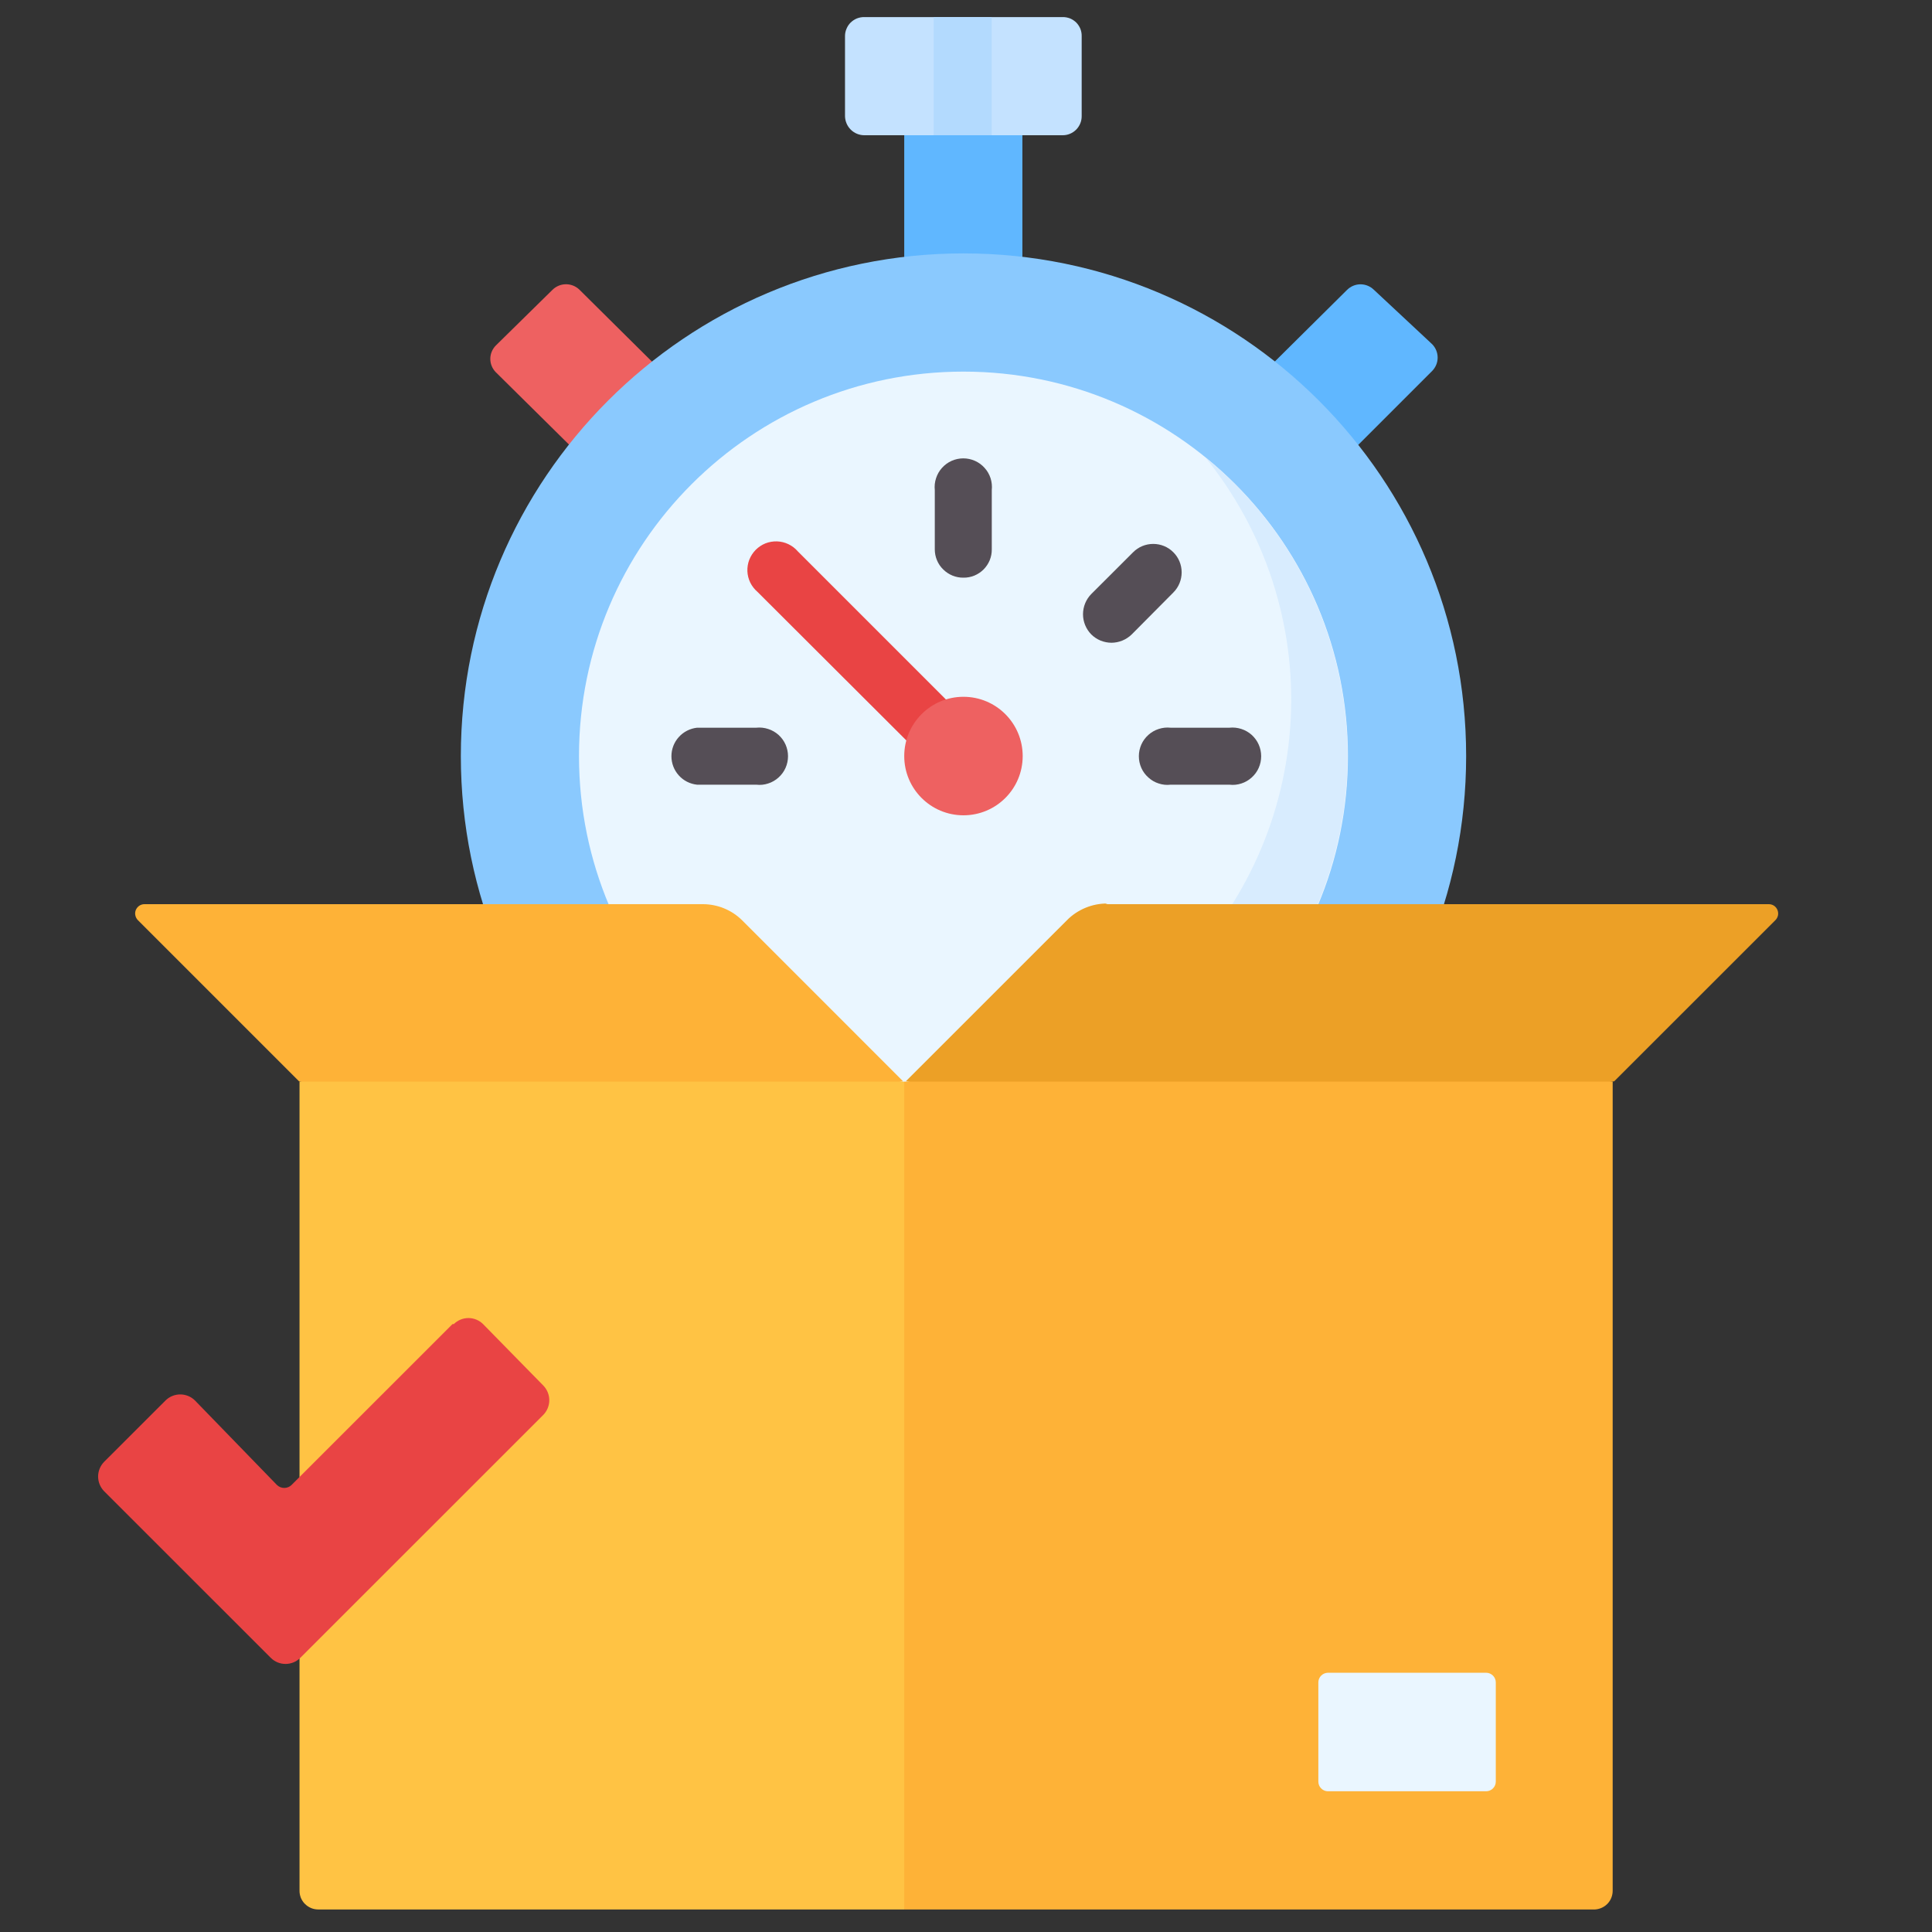
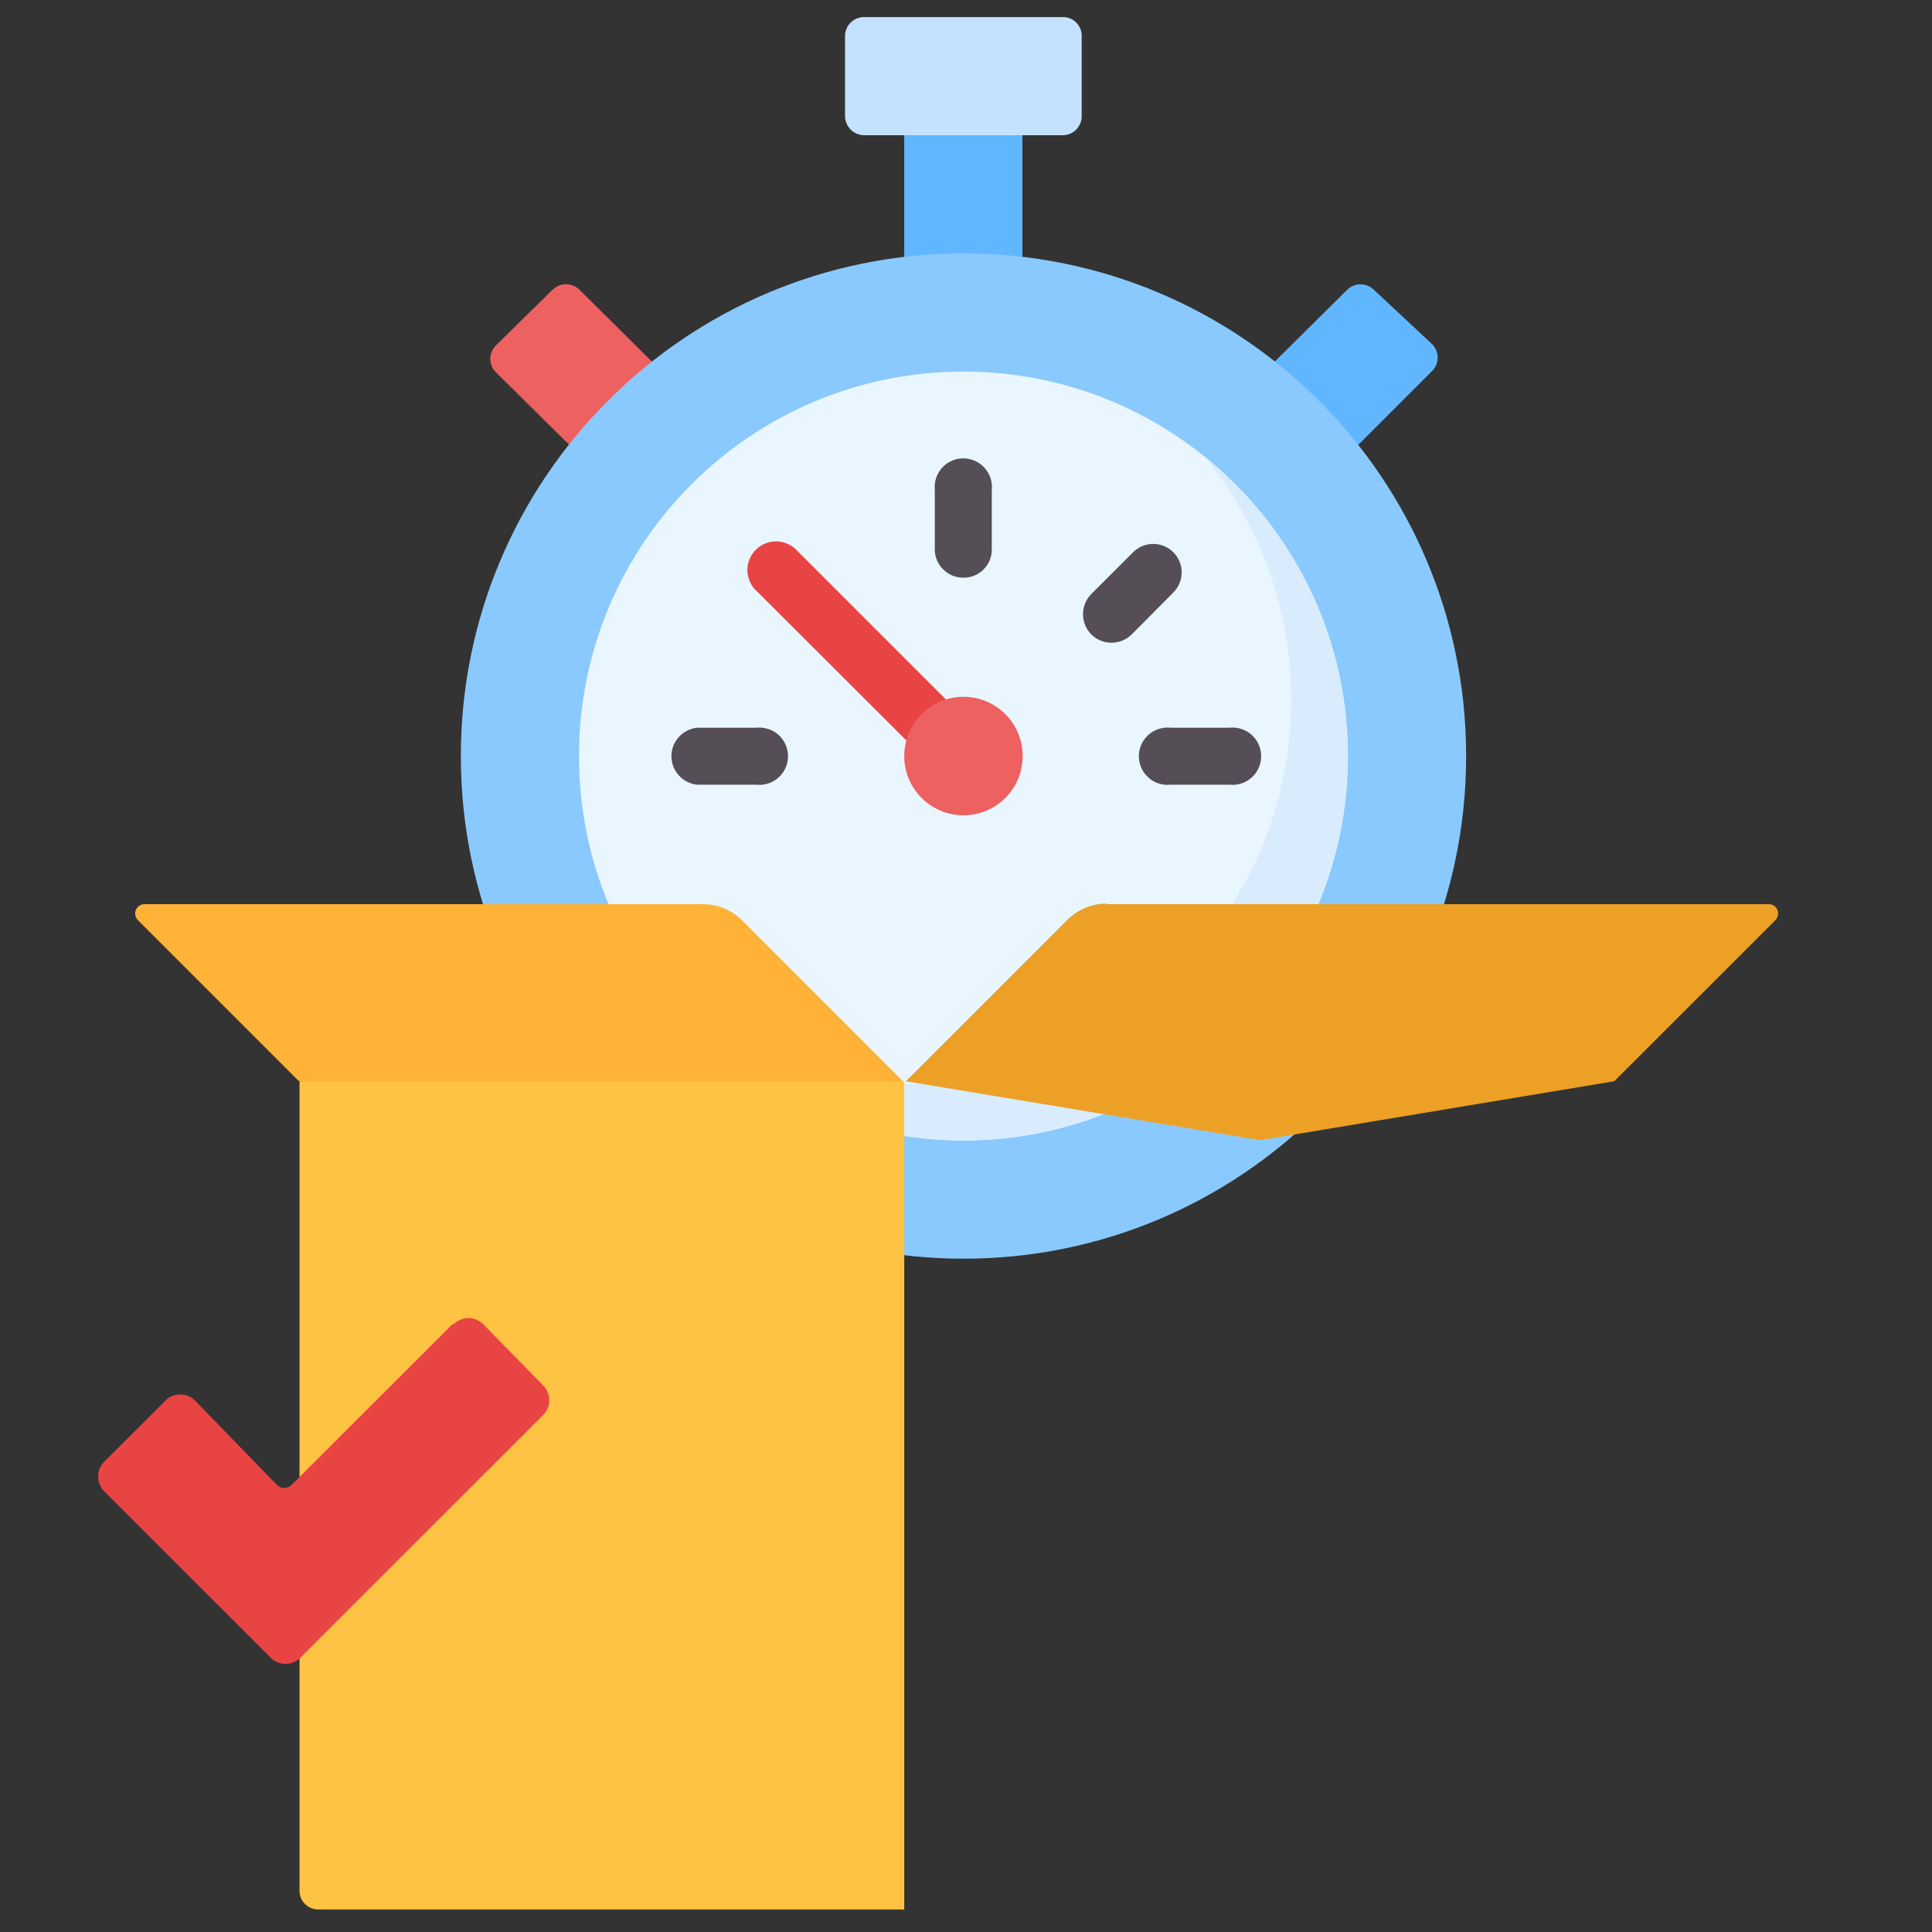
<svg xmlns="http://www.w3.org/2000/svg" width="32" height="32" viewBox="0 0 32 32" fill="none">
  <rect x="0" y="0" width="32" height="32" fill="#333333" stroke="none" />
  <path d="M16.934 5.179H14.977V2.24L15.958 1.259L16.934 2.24V5.179Z" fill="#60B7FF" />
  <path d="M11.455 6.64L10.068 8L8.212 6.165C8.154 6.106 8.121 6.027 8.121 5.944C8.121 5.861 8.154 5.782 8.212 5.723L9.151 4.8C9.211 4.741 9.291 4.708 9.375 4.708C9.459 4.708 9.539 4.741 9.599 4.8L11.455 6.64Z" fill="#EE6161" />
  <path d="M20.457 6.64L21.865 8L23.721 6.144C23.779 6.085 23.812 6.006 23.812 5.923C23.812 5.84 23.779 5.76 23.721 5.701L22.756 4.8C22.697 4.742 22.617 4.709 22.534 4.709C22.451 4.709 22.372 4.742 22.313 4.8L20.457 6.64Z" fill="#60B7FF" />
  <path d="M15.958 20.848C20.556 20.848 24.284 17.121 24.284 12.523C24.284 7.925 20.556 4.197 15.958 4.197C11.36 4.197 7.633 7.925 7.633 12.523C7.633 17.121 11.36 20.848 15.958 20.848Z" fill="#8AC9FE" />
  <path d="M15.958 18.891C19.475 18.891 22.326 16.04 22.326 12.523C22.326 9.006 19.475 6.155 15.958 6.155C12.441 6.155 9.59 9.006 9.59 12.523C9.59 16.04 12.441 18.891 15.958 18.891Z" fill="#EAF6FF" />
  <path d="M19.962 7.573C20.955 8.796 21.46 10.343 21.378 11.915C21.297 13.488 20.636 14.975 19.523 16.089C18.41 17.203 16.924 17.864 15.351 17.947C13.778 18.029 12.231 17.525 11.008 16.533C11.57 17.226 12.271 17.792 13.066 18.196C13.861 18.6 14.733 18.833 15.623 18.879C16.514 18.925 17.404 18.783 18.237 18.463C19.069 18.143 19.825 17.652 20.456 17.021C21.086 16.39 21.577 15.634 21.896 14.801C22.216 13.968 22.357 13.078 22.311 12.187C22.264 11.297 22.031 10.426 21.627 9.631C21.222 8.836 20.655 8.135 19.962 7.573Z" fill="#D8ECFE" />
  <path d="M17.601 2.24H14.316C14.232 2.24 14.152 2.207 14.092 2.148C14.032 2.089 13.998 2.009 13.996 1.925V0.597C13.996 0.556 14.004 0.514 14.021 0.476C14.037 0.437 14.06 0.402 14.09 0.373C14.12 0.344 14.155 0.321 14.194 0.305C14.233 0.29 14.274 0.282 14.316 0.283H17.601C17.643 0.282 17.684 0.29 17.723 0.305C17.761 0.321 17.796 0.344 17.826 0.373C17.855 0.403 17.878 0.438 17.894 0.476C17.909 0.515 17.917 0.556 17.916 0.597V1.925C17.916 1.967 17.908 2.008 17.892 2.046C17.876 2.084 17.853 2.119 17.824 2.148C17.795 2.177 17.76 2.2 17.722 2.216C17.684 2.232 17.643 2.24 17.601 2.24Z" fill="#C4E2FF" />
  <path d="M18.311 14.976H29.292C29.323 14.975 29.354 14.983 29.381 15C29.407 15.017 29.428 15.042 29.44 15.071C29.452 15.1 29.455 15.132 29.449 15.162C29.442 15.193 29.427 15.221 29.404 15.243L26.737 17.909L20.871 18.885L15.004 17.909L17.671 15.243C17.758 15.154 17.863 15.084 17.979 15.036C18.094 14.988 18.218 14.964 18.343 14.965L18.311 14.976Z" fill="#ECA026" />
  <path d="M11.646 14.976H2.398C2.367 14.975 2.336 14.983 2.31 15C2.283 15.017 2.263 15.042 2.25 15.071C2.238 15.1 2.235 15.132 2.242 15.162C2.248 15.193 2.264 15.221 2.286 15.243L4.953 17.91L9.092 18.886L14.958 17.91L12.292 15.243C12.12 15.073 11.888 14.977 11.646 14.976Z" fill="#FEB237" />
-   <path d="M26.417 31.627H14.977L13.996 21.829L14.977 17.915H26.711V31.312C26.712 31.392 26.683 31.47 26.628 31.529C26.573 31.587 26.498 31.622 26.417 31.627Z" fill="#FEB237" />
-   <path d="M24.615 29.669H21.991C21.949 29.668 21.91 29.65 21.881 29.62C21.852 29.591 21.836 29.551 21.836 29.509V27.866C21.836 27.825 21.852 27.785 21.881 27.755C21.91 27.725 21.949 27.708 21.991 27.706H24.615C24.657 27.706 24.698 27.723 24.728 27.753C24.758 27.783 24.775 27.824 24.775 27.866V29.509C24.775 29.552 24.758 29.592 24.728 29.622C24.698 29.652 24.657 29.669 24.615 29.669Z" fill="#EAF6FF" />
  <path d="M5.276 31.627H14.977V17.915H4.961V31.312C4.96 31.353 4.968 31.395 4.983 31.433C4.999 31.472 5.022 31.507 5.052 31.536C5.081 31.565 5.116 31.588 5.154 31.604C5.193 31.62 5.234 31.627 5.276 31.627Z" fill="#FFC344" />
  <path d="M7.495 21.931L4.828 24.597C4.796 24.628 4.753 24.645 4.708 24.645C4.664 24.645 4.621 24.628 4.588 24.597L3.228 23.195C3.163 23.131 3.076 23.096 2.985 23.096C2.895 23.096 2.808 23.131 2.743 23.195L1.724 24.213C1.661 24.278 1.625 24.365 1.625 24.456C1.625 24.547 1.661 24.634 1.724 24.699L4.487 27.461C4.552 27.525 4.639 27.56 4.729 27.56C4.82 27.56 4.907 27.525 4.972 27.461L8.999 23.435C9.062 23.37 9.098 23.283 9.098 23.192C9.098 23.101 9.062 23.014 8.999 22.949L8.001 21.931C7.937 21.867 7.849 21.831 7.759 21.831C7.668 21.831 7.581 21.867 7.516 21.931H7.495Z" fill="#E94444" />
-   <path d="M15.465 0.283H16.425V2.24H15.465V0.283Z" fill="#B3DAFE" />
  <path d="M15.958 9.568C15.896 9.569 15.834 9.557 15.777 9.534C15.719 9.51 15.667 9.476 15.623 9.432C15.578 9.389 15.543 9.337 15.519 9.279C15.495 9.222 15.483 9.161 15.483 9.099V8.117C15.476 8.051 15.483 7.984 15.504 7.921C15.524 7.857 15.558 7.799 15.602 7.75C15.647 7.7 15.701 7.66 15.762 7.633C15.823 7.606 15.889 7.592 15.955 7.592C16.022 7.592 16.087 7.606 16.148 7.633C16.209 7.66 16.264 7.7 16.308 7.75C16.353 7.799 16.386 7.857 16.407 7.921C16.427 7.984 16.434 8.051 16.427 8.117V9.099C16.428 9.16 16.416 9.222 16.393 9.279C16.369 9.336 16.335 9.388 16.291 9.432C16.247 9.476 16.195 9.51 16.138 9.534C16.081 9.557 16.02 9.569 15.958 9.568Z" fill="#554E56" />
  <path d="M15.469 12.72L12.546 9.803C12.496 9.76 12.456 9.708 12.427 9.65C12.398 9.591 12.382 9.527 12.379 9.461C12.377 9.396 12.387 9.331 12.411 9.27C12.435 9.209 12.471 9.154 12.517 9.107C12.563 9.061 12.618 9.024 12.678 9C12.739 8.976 12.804 8.965 12.87 8.967C12.935 8.969 12.999 8.985 13.058 9.013C13.117 9.041 13.17 9.081 13.213 9.131L16.135 12.053C16.179 12.097 16.214 12.149 16.238 12.206C16.262 12.264 16.274 12.325 16.274 12.387C16.274 12.449 16.262 12.51 16.238 12.567C16.214 12.625 16.179 12.677 16.135 12.72C16.091 12.764 16.04 12.799 15.982 12.823C15.925 12.847 15.864 12.859 15.802 12.859C15.74 12.859 15.678 12.847 15.621 12.823C15.564 12.799 15.512 12.764 15.469 12.72Z" fill="#E94444" />
  <path d="M20.364 12.997H19.388C19.322 13.005 19.255 12.998 19.192 12.977C19.128 12.957 19.07 12.923 19.021 12.878C18.971 12.834 18.931 12.78 18.904 12.719C18.877 12.658 18.863 12.592 18.863 12.525C18.863 12.459 18.877 12.393 18.904 12.332C18.931 12.271 18.971 12.217 19.021 12.172C19.07 12.128 19.128 12.094 19.192 12.074C19.255 12.053 19.322 12.046 19.388 12.053H20.364C20.43 12.046 20.497 12.053 20.561 12.074C20.624 12.094 20.682 12.128 20.732 12.172C20.781 12.217 20.821 12.271 20.848 12.332C20.875 12.393 20.889 12.459 20.889 12.525C20.889 12.592 20.875 12.658 20.848 12.719C20.821 12.78 20.781 12.834 20.732 12.878C20.682 12.923 20.624 12.957 20.561 12.977C20.497 12.998 20.43 13.005 20.364 12.997Z" fill="#554E56" />
  <path d="M18.074 10.507C17.987 10.418 17.938 10.298 17.938 10.174C17.938 10.049 17.987 9.929 18.074 9.84L18.768 9.147C18.856 9.058 18.976 9.009 19.101 9.009C19.226 9.009 19.346 9.058 19.434 9.147C19.523 9.235 19.572 9.355 19.572 9.48C19.572 9.605 19.523 9.725 19.434 9.814L18.746 10.507C18.656 10.595 18.536 10.645 18.41 10.646C18.348 10.646 18.286 10.633 18.228 10.61C18.171 10.586 18.118 10.551 18.074 10.507Z" fill="#554E56" />
  <path d="M12.527 12.997H11.546C11.429 12.985 11.321 12.93 11.243 12.843C11.164 12.756 11.121 12.643 11.121 12.525C11.121 12.408 11.164 12.295 11.243 12.208C11.321 12.121 11.429 12.066 11.546 12.053H12.527C12.593 12.046 12.66 12.053 12.723 12.074C12.787 12.094 12.845 12.128 12.895 12.172C12.944 12.217 12.984 12.271 13.011 12.332C13.038 12.393 13.052 12.459 13.052 12.525C13.052 12.592 13.038 12.658 13.011 12.719C12.984 12.78 12.944 12.834 12.895 12.878C12.845 12.923 12.787 12.957 12.723 12.977C12.66 12.998 12.593 13.005 12.527 12.997Z" fill="#554E56" />
  <path d="M15.958 13.504C16.5 13.504 16.939 13.065 16.939 12.523C16.939 11.981 16.5 11.541 15.958 11.541C15.416 11.541 14.977 11.981 14.977 12.523C14.977 13.065 15.416 13.504 15.958 13.504Z" fill="#EE6161" />
</svg>